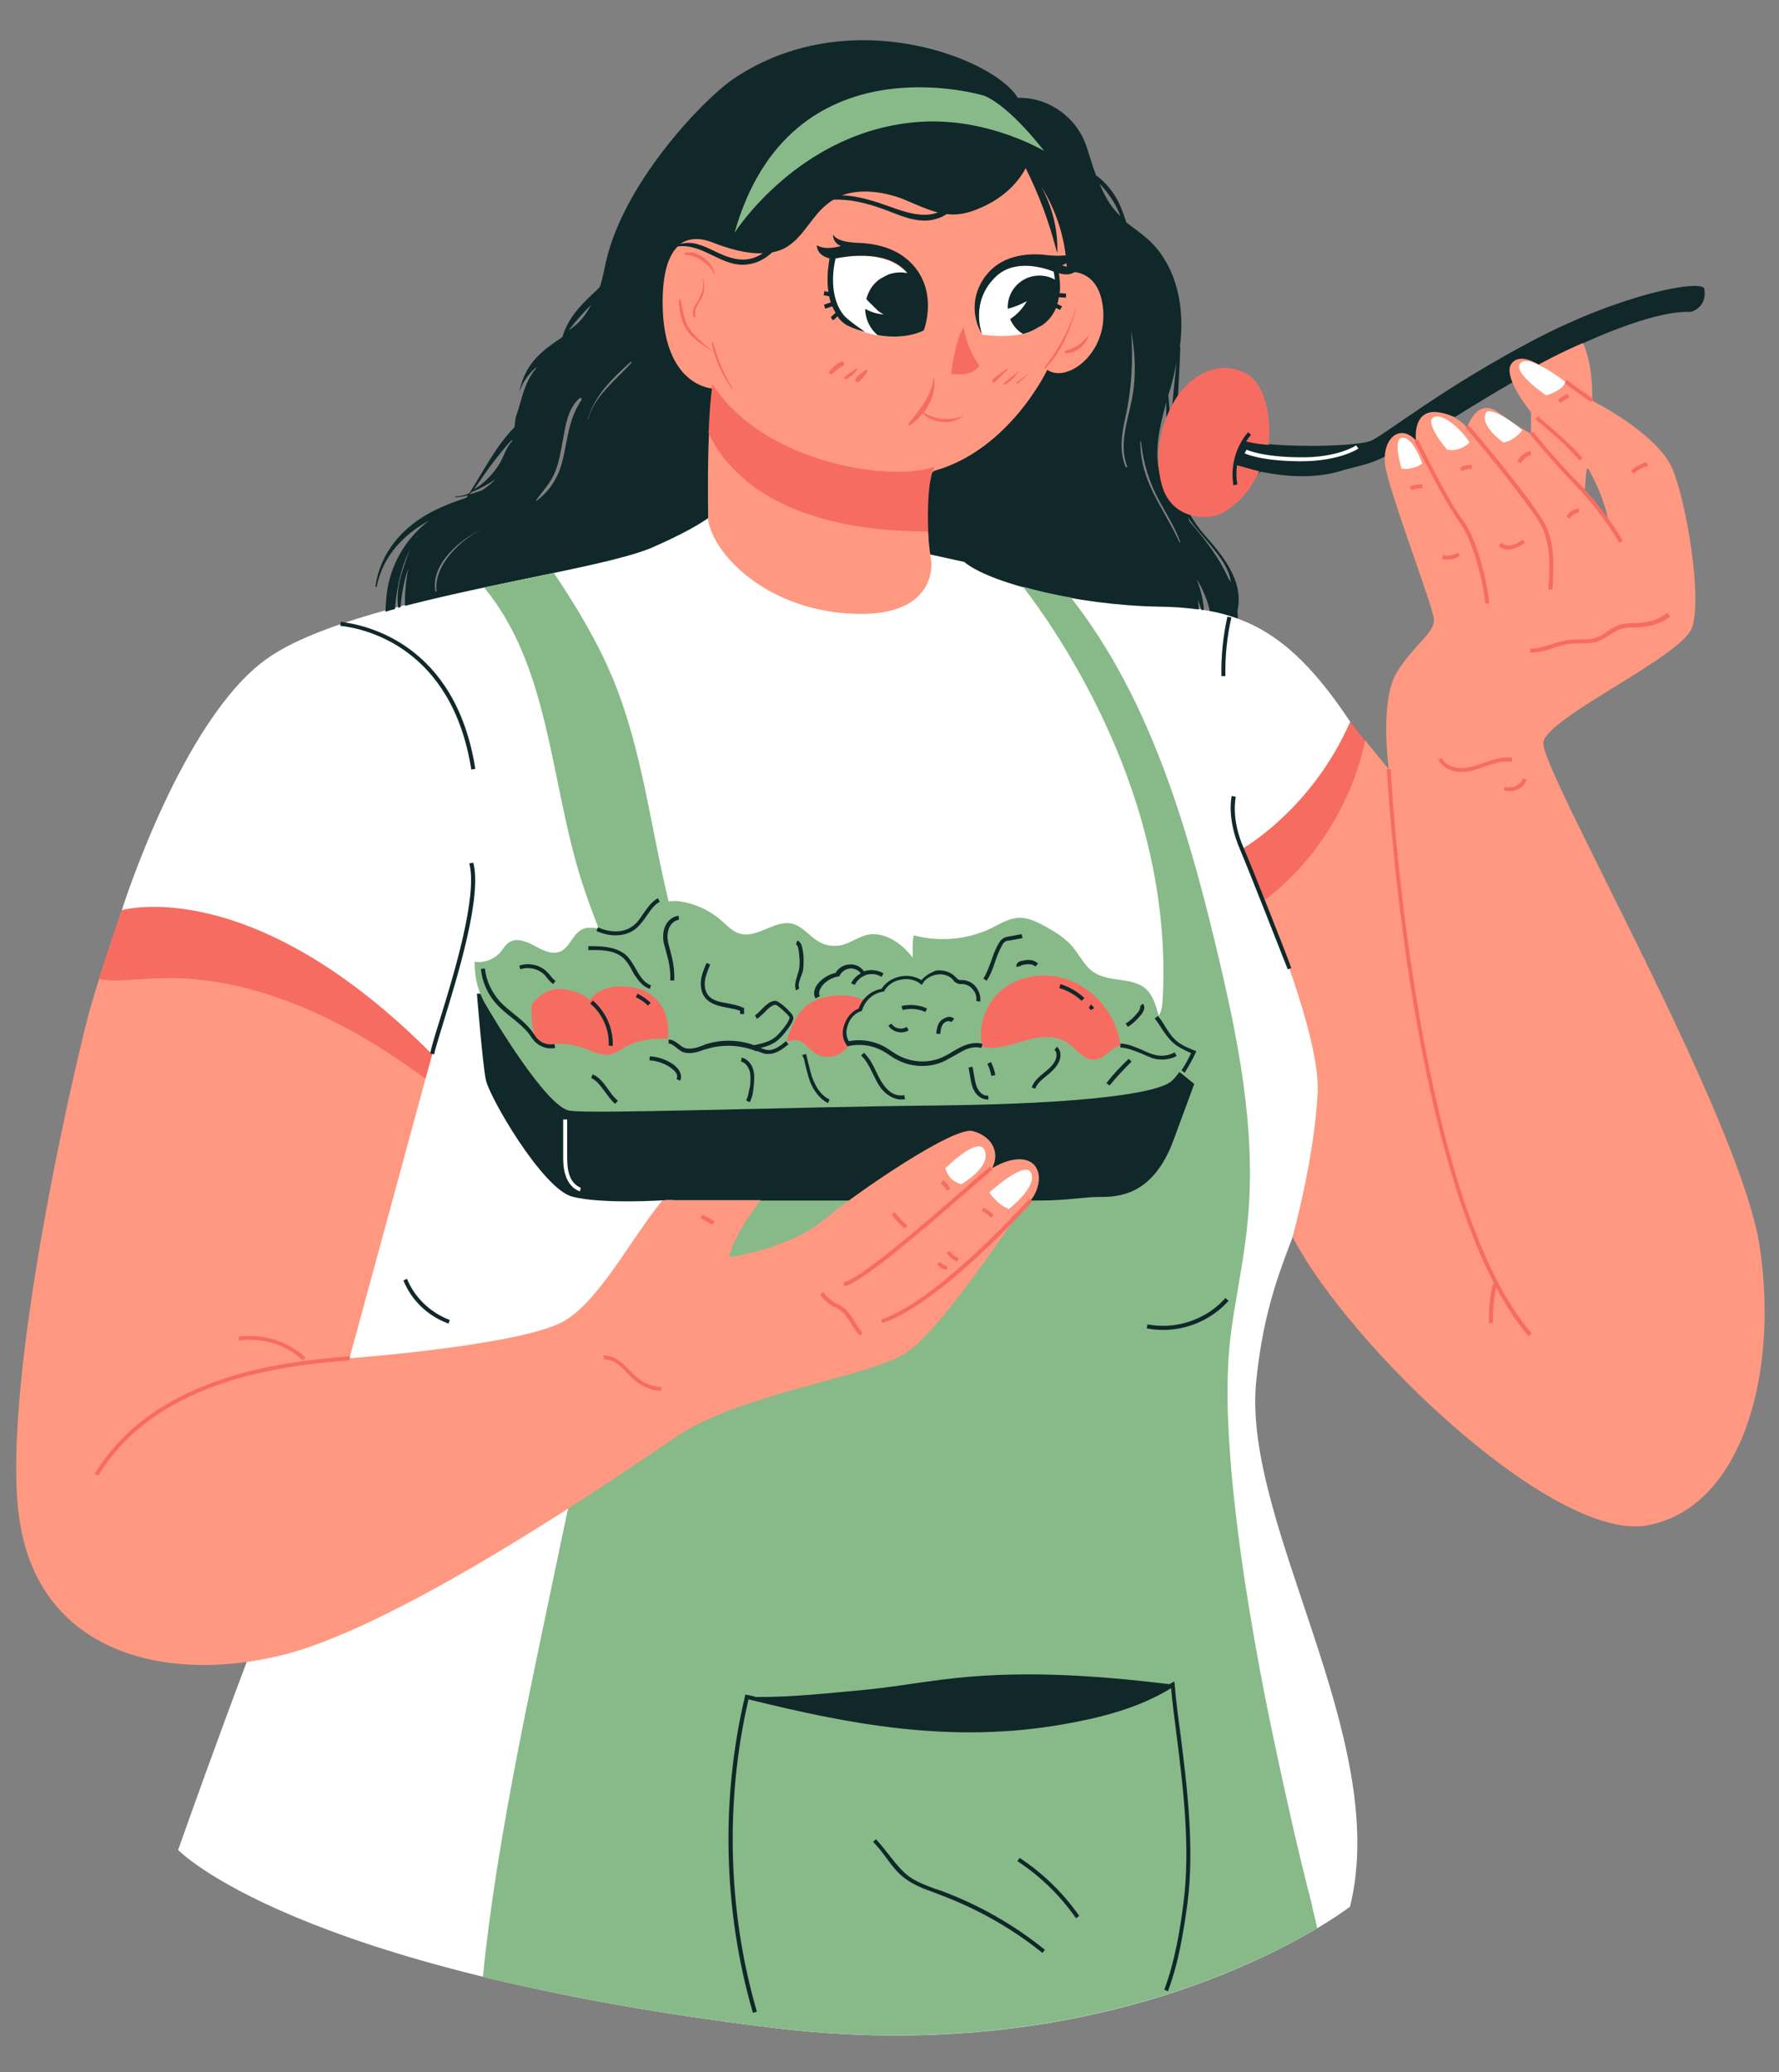
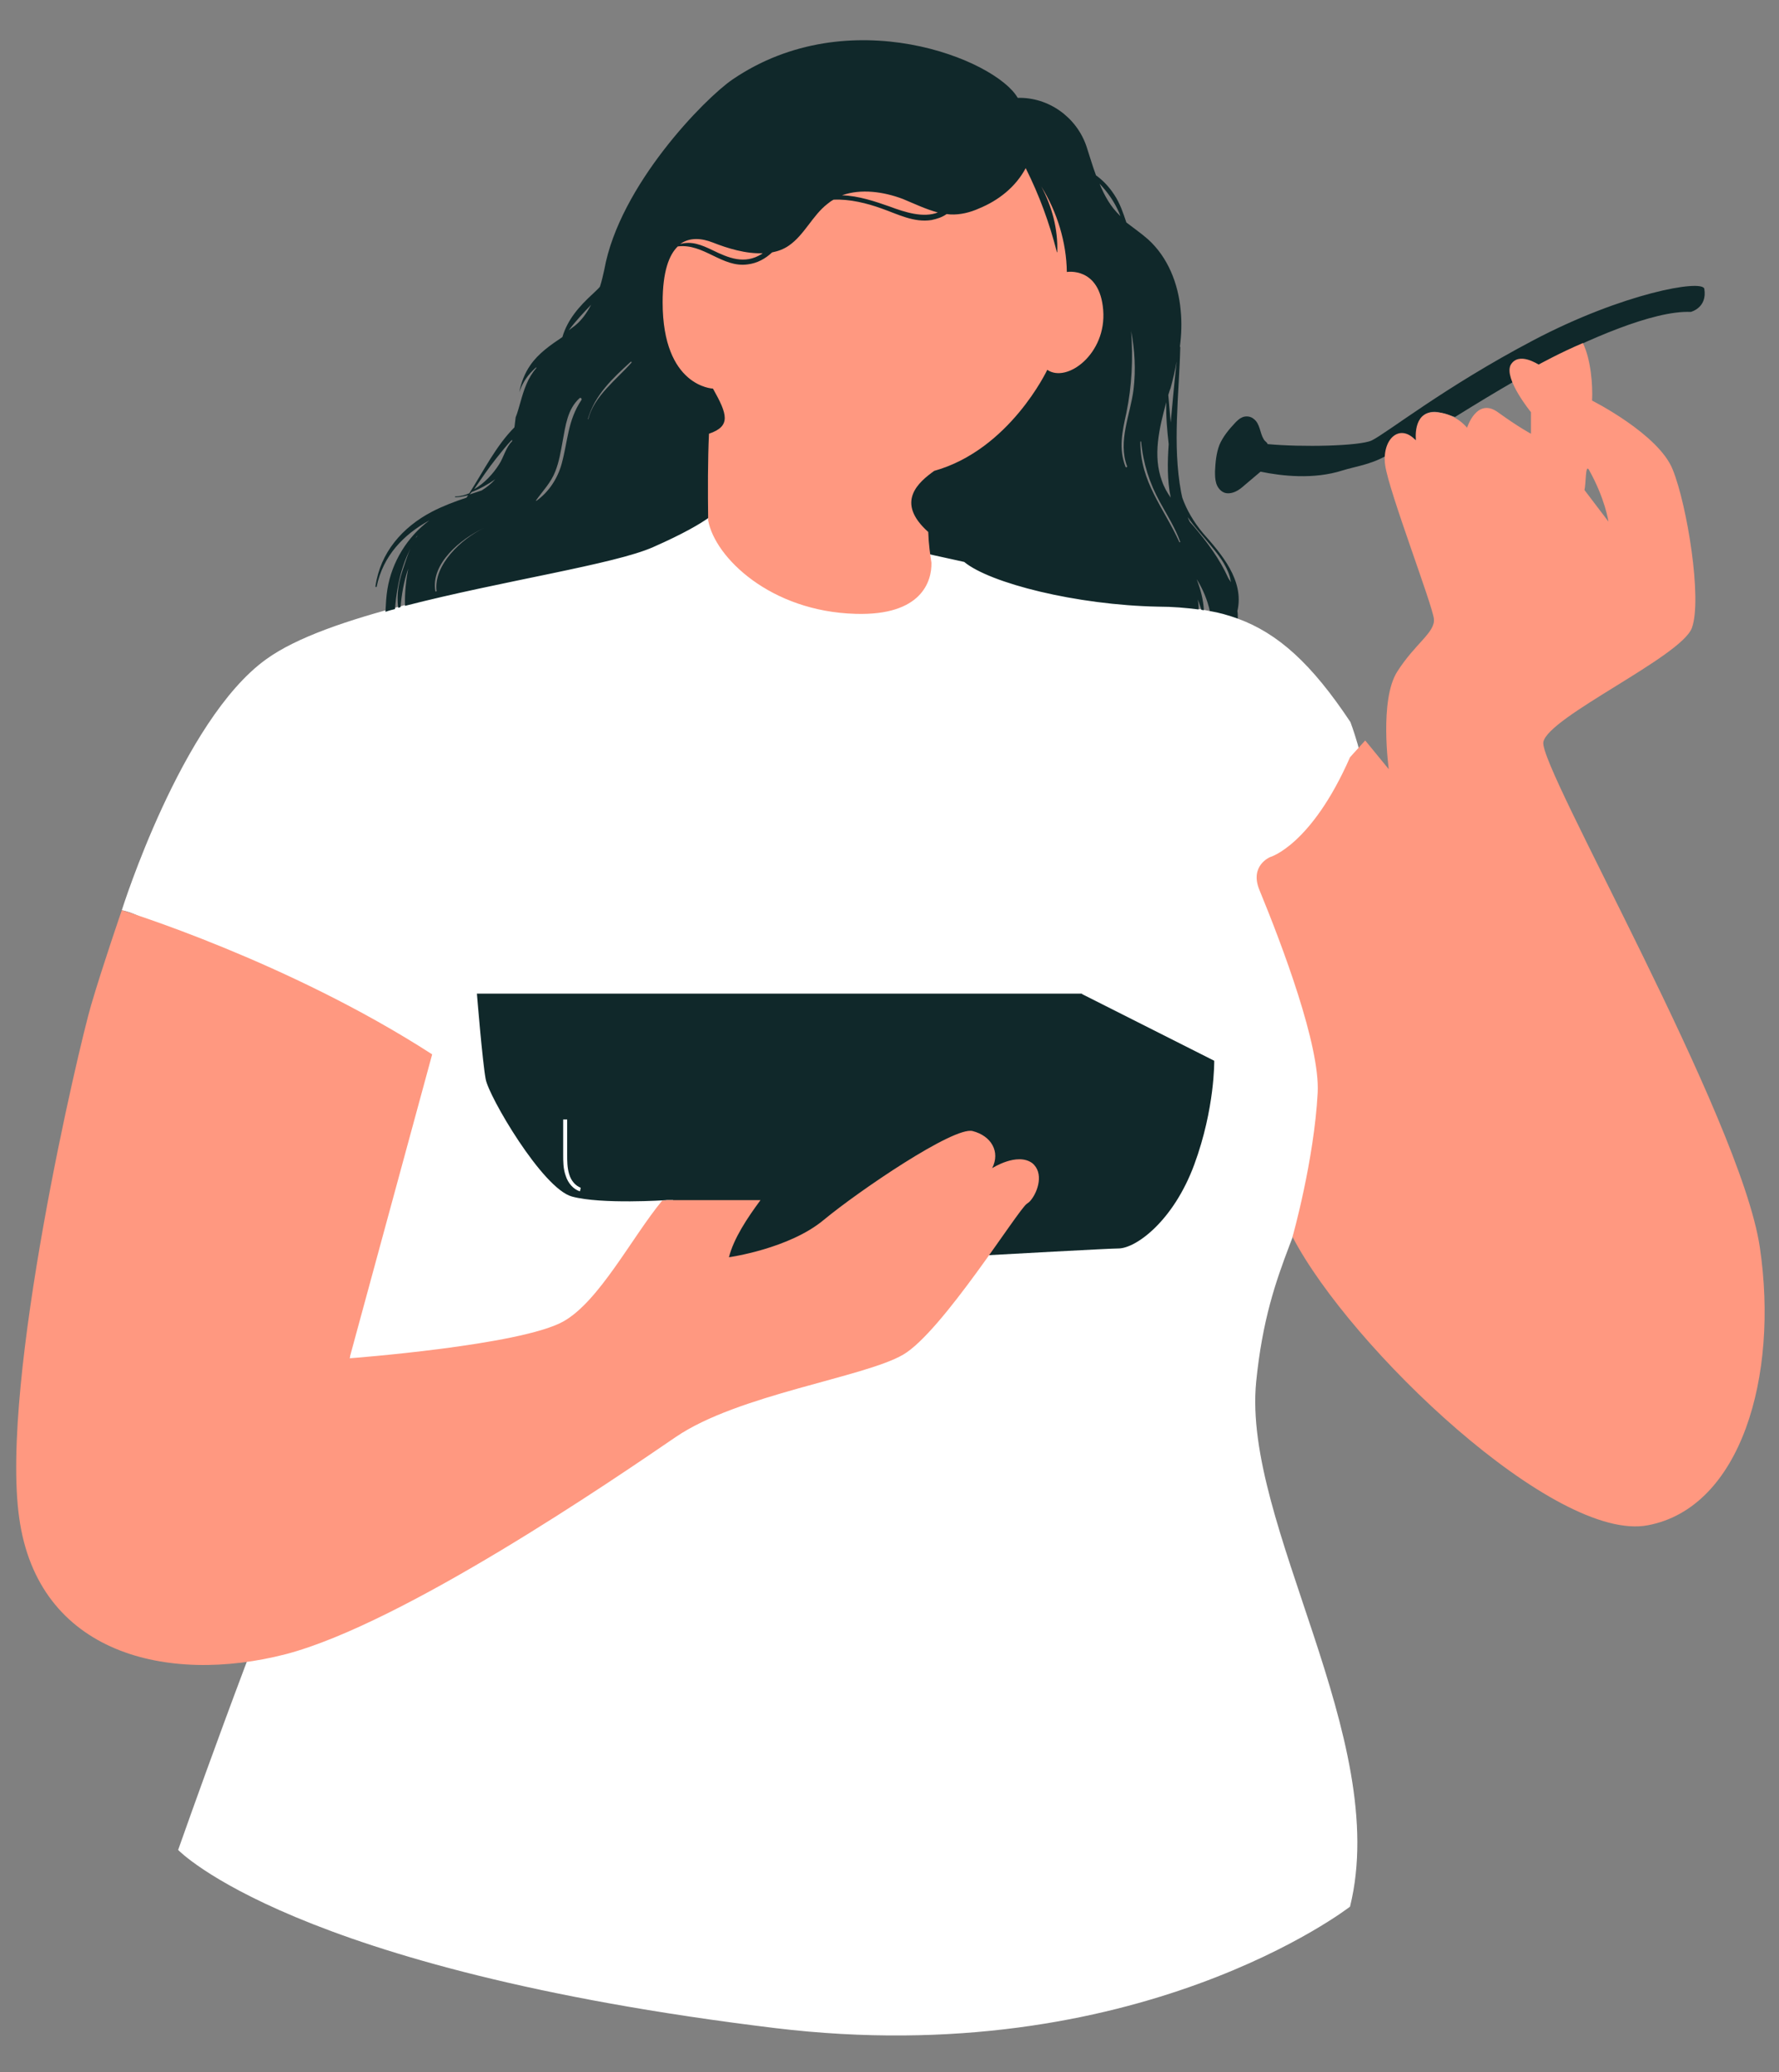
<svg xmlns="http://www.w3.org/2000/svg" fill="#000000" height="518.8" preserveAspectRatio="xMidYMid meet" version="1" viewBox="-4.0 -9.6 445.4 518.8" width="445.4" zoomAndPan="magnify">
  <rect x="-4.0" y="-9.6" width="445.4" height="518.8" fill="#808080" stroke="none" />
  <g id="change1_1">
    <path d="M237,124c6.4,5.3,27.4,12.6,48,13c3.6,0.1,7.9,5.5,11.1,5.9c0.9,0.1,1.8,0.3,2.7,0.5 c2.2-0.4,5.2-1.4,7.1,1.9c10.1,3.7,18.5,11.3,28.2,25.9c0,0,13.2,34.3-3.7,43.4c0,0,0.5,31.6-3,57.5c-3.5,25.9-13.8,33.3-16.9,64.3 c-3.5,35.7,33.9,89.3,23.5,131.4c0,0-53.2,41.4-144,30.4C69,483.5,40.6,453.6,40.6,453.6s20-56.9,32.2-84.7 c12.2-27.9,13.3-60.8,14.5-75.7C88.5,278.3,83,273,83,273s-38-51-56.5-54.7c0,0,14.9-47.5,36.1-62.8c7.7-5.6,20.7-9.9,34.8-13.6 c25.7-10.9,50-15.6,59.7-19.9c15.2-6.8,18-16,18-16L237,124z" fill="#ffffff" />
  </g>
  <g id="change2_1">
    <path d="M419.3,68.5c-9.4-0.4-26,7-38,13.2c-1.6-0.8-5.6-2.4-6.8,0c-0.4,0.7,0.2,3.3,0.4,4.3 c-4.5,2.6-8.8,5.2-14.6,8.8c-1-0.3-3.9-1.3-5.1-1.3c-3.6,0-4.4,3.3-4.5,5.4c0,0.5,0.4,1.5,0,1.8c-2.9-2-7.1,0.2-7.8,3.9 c-4,2.2-7.6,2.6-10.8,3.6c-7.2,2.3-15.2,1.4-20.5,0.3c-1.3,1.1-2.6,2.2-3.9,3.3c-0.8,0.7-1.5,1.3-2.4,1.7c-0.9,0.4-2,0.6-2.9,0.2 c-0.9-0.4-1.6-1.3-1.9-2.3c-0.3-1-0.3-2-0.3-3c0.1-2.2,0.3-4.5,1.1-6.6c0.9-2.1,2.4-3.9,4-5.6c0.5-0.5,1-1,1.7-1.3 c0.9-0.4,2.1-0.3,2.9,0.4c1.6,1.2,1.5,3.5,2.5,5.1c0.2,0.4,0.7,0.7,0.9,1c0,0.1,0,0.2,0.1,0.2c8.6,0.8,22.9,0.5,26-0.9 c3.9-1.9,18.1-13.3,40.5-25.1c22.4-11.8,42.2-15.3,42.8-12.9C423.5,67.5,419.3,68.5,419.3,68.5z M266.9,239.3L300,256 c0,0,0.2,11.9-5,26c-5.2,14.1-14.6,21-19,21c-4.4,0-89.7,5-98,5l-13.5-17.1h-1.7c0,0-16.2,1.1-23.6-0.9s-20.9-25.2-21.6-29.4 c-0.8-4.2-2.2-21.4-2.2-21.4H266.9z M141.4,287.8c-1.3-0.5-2.4-1.7-2.9-3.4c-0.5-1.6-0.5-3.3-0.5-4.9l0-8.8l-1,0l0,8.8 c0,1.7,0,3.5,0.6,5.2c0.6,2,2,3.5,3.6,4L141.4,287.8z M305.8,143.4c0.1,0.6,0.1,1.3,0.1,1.9c-2.2-0.8-4.6-1.5-7-1.9 c-0.6-2.8-1.8-5.6-3.3-8c1,2.6,1.7,5.3,1.8,7.8c-0.2,0-0.4-0.1-0.6-0.1c-0.3-0.9-0.6-1.7-0.9-2.6c0.1,0.7,0.2,1.5,0.2,2.2 c0,0.1,0,0.2,0,0.3c-3.2-0.4-6.5-0.7-10.1-0.7c-20.6-0.4-42.2-5.9-48.6-11.2l-61.3-13.5c0,0-1.4,3.1-16.6,9.8 c-9.7,4.3-37.6,8.4-62.1,14.7c-0.1-3.5,0.3-6.7,0.8-9.3c-1.1,3.2-1.7,6.7-1.9,9.6c-0.2,0.1-0.4,0.1-0.6,0.2 c-0.5-3.6,0.2-6.9,1.5-10.6c0.5-1.4,0.9-2.9,1.6-4.3c-3,5.7-3.7,12.3-3.9,15.2c-0.8,0.2-1.6,0.4-2.4,0.7c0.1-1.9,0.2-3.9,0.5-5.7 c1.1-6.8,5-13.1,10.5-17.2c-6.4,3.5-11.6,8.8-13.2,16.6c0,0.2-0.3,0.1-0.3-0.1c1.2-8.4,6.7-14.8,14.2-18.7c2.7-1.4,5.6-2.5,8.6-3.5 c0.1-0.2,0.3-0.4,0.4-0.6c-1.1,0.3-2.2,0.5-3.2,0.5c-0.1,0-0.1-0.2,0-0.2c1.2,0,2.4-0.3,3.5-0.8c3.6-5.6,6.7-11.9,11.3-16.5 c0.1-0.8,0.2-1.7,0.3-2.5c0.5-1.2,0.8-2.5,1.2-3.8c0.9-3.2,1.8-6,4-8.6c0,0,0-0.1-0.1-0.1c-2,1.8-3.3,3.6-4.2,6.2 c0.5-2.5,1.4-4.8,2.8-6.8c2-2.9,5-5,8-7c1.3-4.4,4.2-7.7,7.7-10.9c0.6-0.6,1.2-1.1,1.7-1.7c0.5-1.5,0.8-3,1.1-4.3 c3.8-21.1,25.2-42.9,32.1-47.6c29.2-19.9,65.9-5,71.4,4.6c7.7-0.2,14.7,4.8,17.2,12.1c0.8,2.4,1.5,4.9,2.4,7.3 c1.8,1.3,3.3,2.9,4.6,4.9c1.4,2.1,2.2,4.5,3,6.9c1.8,1.4,3.7,2.7,5.4,4.2c5,4.5,7.6,11.1,8.2,17.8c0.3,3,0.2,6.1-0.2,9.1 c0,0,0.1,0.1,0.1,0.1c-0.3,12-2,24.4,0.2,36.3c0.1,0.5,0.2,0.9,0.3,1.4c1.1,3.1,2.8,6,5.2,8.9C301.7,129,307.6,135.7,305.8,143.4z M100.5,124.5c-0.2,0.2-0.4,0.5-0.5,0.7c0.1-0.2,0.3-0.3,0.4-0.5C100.5,124.6,100.5,124.5,100.5,124.5z M117,122.7 c-5.6,2.6-13.2,8.8-12,15.7c0,0.2,0.3,0.1,0.3,0C104.5,131.8,111.6,125.3,117,122.7C117.1,122.7,117.1,122.6,117,122.7z M120,110.4 c-1.7,1.2-3.8,2.4-5.9,3.2c-0.2,0.2-0.3,0.4-0.5,0.6c1-0.3,2-0.7,3-1C117.9,112.4,119,111.5,120,110.4z M124.2,100.5 c-1.4,1.4-2.6,3-3.9,4.6c-2,2.5-3.8,5.2-5.6,7.8c2.6-1.5,4.8-3.9,6.3-6.3c1.1-1.7,1.7-4.3,3.2-5.7 C124.2,100.7,124.2,100.6,124.2,100.5z M138.4,73.1c0.5-0.4,1.1-0.8,1.6-1.2c1.6-1.3,2.9-3.1,4-5.2 C142.1,68.7,140.1,70.8,138.4,73.1z M141.1,90.1c-3,2.7-3.5,6.8-4.2,10.6c-0.5,2.7-0.9,5.3-1.9,7.8c-1.1,2.8-3.1,4.8-4.8,7.2 c0,0,0,0.1,0.1,0.1c3.1-2.2,5.3-5.6,6.3-9.2c1.6-5.8,1.5-10.9,5-16.1C141.7,90.1,141.3,89.9,141.1,90.1z M153.9,81 c-4.5,4.1-9,8.3-10.7,14.3c0,0.1,0.1,0.1,0.1,0c1.4-5.7,7.1-9.9,10.8-14.1C154.2,81,154,80.9,153.9,81z M288.5,89.3 c0.2,2.3,0.4,4.6,0.6,6.9c0.5-5.1,0.9-10.2,1.5-15.3c-0.4,2.2-0.9,4.4-1.5,6.6C288.9,88,288.7,88.6,288.5,89.3z M286.9,110.8 c0.5,1.5,1.3,2.9,2.2,4.2c-0.9-4.5-0.8-8.9-0.5-13.4c-0.4-3.5-0.7-7-0.6-10.5C286.2,97.7,284.6,104.5,286.9,110.8z M276.5,44.5 c-0.1-0.3-0.2-0.5-0.3-0.8c-1.2-2.8-2.9-5.2-4.9-7.3c1.2,3,2.8,5.8,5.1,8C276.3,44.4,276.4,44.4,276.5,44.5z M279.2,73.3 C279.2,73.2,279.1,73.2,279.2,73.3c0.5,6.9,0.2,13.7-1.2,20.5c-1,4.6-2,8.9-0.2,13.5c0.1,0.2,0.4,0.1,0.4-0.1 c-2.4-6.3,0.8-12.9,1.6-19.3C280.4,82.9,280.1,78.1,279.2,73.3z M291.5,126.1c-1.3-3.6-3.3-6.7-5.1-10c-2.6-4.7-4.2-9.7-4.7-15.1 c0-0.1-0.2-0.1-0.2,0c0,10.2,5.8,16.4,9.8,25.2C291.4,126.2,291.5,126.1,291.5,126.1z M304.2,136.2c-0.1-0.5-0.2-0.9-0.3-1.4 c-0.9-3.1-3.1-5.8-5.1-8.2c-1.8-2.2-3.8-4.3-5.4-6.7c0.1,0.4,0.3,0.8,0.5,1.2c0.3,0.3,0.6,0.7,0.9,1c3.4,4,6.6,8.3,8.7,13 C303.7,135.5,304,135.8,304.2,136.2z" fill="#10282a" />
  </g>
  <g id="change3_1">
-     <path d="M325.8,473.2c-18.2,10.8-65.8,33.4-135.7,25c-29.6-3.6-53.7-8.1-73.2-12.8c3.5-35.5,12.9-76.7,19.9-110.6 c3.4-16.3,7.3-32.6,14.3-47.6c4-8.6,9.1-16.8,11.7-26c0.9-3.4,1.5-6.8,1.8-10.2h91c8.3,0,11.3-0.9,15.7-0.9 c4.4,0,13.3-0.1,18.5-14.2c5.2-14.1,5.2-14.1,5.2-14.1l-3.7-3c-0.7,0.9-1.3,1.7-1.9,2.2c-3.1,3.1-21.8,5.8-59,6.2 c-39,0.4-86,2.2-91.8,1.3c-5.8-0.9-19.2-23.4-21.2-26.9c-2.6-4.6-2.5-8.5-2.6-10.4c2.4,0.4,5-0.6,6.6-2.5c0.6-0.8,1.1-1.7,2-2.3 c1.8-1.3,4.4-0.3,6.4,0.8c2,1.1,4.3,2.3,6.4,1.5c2.6-1.1,3.3-4.9,6-5.8c0.6-0.2,1.2-0.2,1.8-0.2c0.6,0,1.3,0.1,1.9,0.2 c-1.8-4.6-3.5-9.2-4.9-13.9c-7.3-24.3-7.7-52.1-23.8-71.5c6.1-1.3,12-2.5,17.5-3.6c5.7,8.5,11,17.3,14.9,26.8 c7.2,17.6,9.3,36.9,13.8,55.4c1.3-0.2,2.7-0.1,4,0.2c3.3,0.7,6.4,2.2,9,4.4c1.5,1.3,3,3,4.9,3.5c4.4,1.2,8.7-3.6,13.1-2.5 c2.7,0.7,4.4,3.3,6.8,4.6c1.6,0.9,3.5,1.1,5.3,0.8c2.7-0.6,5-2.6,7.7-2.8c4-0.2,8,2.7,10.3,5.9c0.1-1.8-0.2-3.8,0.3-5.6 c6.4,1.7,13.4,1.1,19.4-1.8c2.2-1.1,4.4-2.5,6.9-2.6c2.4-0.1,4.6,1.1,6.7,2.2c2.5,1.4,4.9,2.9,6.7,5c1.8,2.1,3,4.9,5.3,6.4 c3.9,2.7,9.9,1.1,13.3,4.4c1.7,1.7,2.3,4.1,3,6.5c0.8-1.2,0.9-2.7,1-4.2c0.9-16.2-1.5-32.5-6.3-48c-4.9-15.7-12.1-30.5-21-44.3 c-2.4-3.7-5-7.4-7.7-10.9c3.6,1,7.7,2,12,2.7c19.4,24.7,28.9,56.4,36.3,87.2c5.4,22.5,10.2,45.6,8,68.7c-0.8,8.9-2.7,17.8-4,26.7 c-1.7,11.9-1.1,24.2-0.1,36.2c1.3,14.7,3.5,29.4,6.1,44c2.6,14.8,5.8,29.4,9.1,44.1c1.5,6.6,3.1,13.2,4.8,19.8 C324.7,468.7,325.3,470.9,325.8,473.2z M179.9,48.7c0,0,16.3-25.8,46.5-27.8c17.1-1.1,31,7.3,31,7.3s-8.2-10.9-14.9-13.8 C242.6,14.4,193.8-0.6,179.9,48.7z" fill="#88ba89" />
-   </g>
+     </g>
  <g id="change4_1">
    <path d="M254.1,290.9c-0.3,0.4-0.7,0.7-1,0.9c-2.1,1.3-21.2,32.1-31,37.8c-9.8,5.7-41.4,10-56.9,20.6 c-15.5,10.6-68.2,46.7-97.7,54.4c-29.5,7.6-62,0-66.7-34.2C-4,336.2,15.8,252.3,18.8,242.1c3-10.2,7.7-23.8,7.7-23.8 S68,231,104.2,254.4l-20.7,76.1c0,0,42.7-3.2,53.5-9.2c9-5,17.2-21.1,24.8-30.3c0.7,0,1.2-0.1,1.2-0.1h23.4 c-3.4,4.6-6.7,9.6-7.9,14.3c0,0,15.1-2.1,23.8-9.4c8.7-7.2,32.5-23.4,37.2-22.2c4.7,1.2,7,5.2,4.9,9.3c0,0,6.2-4,10-1.3 C257.4,284,255.9,288.7,254.1,290.9z M381.2,81.7c0,0,5.4-3,11.1-5.4c2,4.1,2.5,10.5,2.3,14.4c0,0,16.7,8.4,20.2,17.3 c3.6,8.9,7.4,32.4,4.8,39.6s-36,22.3-37.2,28.6s49.4,94,54.2,126.5c4.8,32.4-4.8,65.2-28,69.6c-23.2,4.5-74.5-44.4-89-72.2 c0,0,5.4-19.1,6.3-36.1c0.6-11.8-8.8-36.7-14.6-50.8c-2.5-6.1,2.7-8.2,2.7-8.2s10.3-2.9,20-25l3.8-4.2l5.9,7.2 c0,0-2.4-17.3,2.1-24.4c4.5-7.1,9.5-9.8,9.2-13.2c-0.3-3.4-11.3-32-12.2-38.5c-0.9-6.5,3.6-10.7,7.7-6.2c0,0-0.9-7.1,4.5-7.1 c5.3,0,8.3,3.9,8.3,3.9s2.4-7.7,7.7-3.9c5.4,3.9,8.3,5.4,8.3,5.4v-5.4c0,0-6.8-8.3-5.1-11.8C376.2,78.3,381.2,81.7,381.2,81.7 M392.7,113.1l6,7.9c0,0-0.8-5.7-4.9-13C392.9,106.5,393.1,111.5,392.7,113.1z M218.7,42.1c4,1.5,8.5,2.9,12.1,1.5 c-3-0.8-5.9-2.2-8.8-3.4c-4.8-1.8-10.4-2.6-15.2-0.9C210.9,39.4,215.3,40.9,218.7,42.1z M174.3,53c4.1,2,8.1,3.7,12.4,1 c0.1-0.1,0.2-0.2,0.3-0.2c-4.2,0.2-8.8-1.2-12.6-2.7c-2.6-1-5.6-1.4-8.1,0.4C169.1,50.7,171.6,51.7,174.3,53z M272.2,68 c-0.9-10.9-9.1-9.5-9.1-9.5c-0.1-7.4-2.4-15-6.4-21.4c2.7,5,4.2,10.7,4,16.4c0,0.1-0.1,0.1-0.1,0c-1.9-7.4-4.4-14.2-7.8-21 c-2.5,4.7-6.8,8.1-11.7,10.1c-2.2,1-4.7,1.6-7.1,1.5c-0.3,0-0.7-0.1-1-0.1c-1.1,0.8-2.4,1.2-3.8,1.5c-4.4,0.7-8.5-1.5-12.5-2.9 c-3.6-1.3-8-2.4-12-2.2c-0.6,0.3-1.1,0.7-1.6,1.1c-3.7,2.9-5.7,7.7-9.6,10.4c-1.3,0.9-2.7,1.4-4.2,1.7c-1.7,1.6-3.7,2.7-6.1,3 c-6.4,0.9-11-5.3-17.5-4.5c-2.2,2.1-3.8,6.3-3.8,14c0,21.2,12.6,21.6,12.6,21.6c3.6,6.4,4.6,9.4-1,11.3c-0.3,6.6-0.3,14.3-0.2,21.7 c1.7,9.3,15.6,22.8,36.9,23.4c16.6,0.5,19.1-8.2,19-12.8c-0.3-1.9-0.7-4.6-0.8-7.7c-8.4-7.5-2.4-12.5,1.5-15.3 c18.9-5.3,28.3-25.3,28.3-25.3C263.1,86.4,273.1,79,272.2,68z" fill="#ff9880" />
  </g>
  <g id="change5_1">
-     <path d="M311.3,108.4c-1.8,3.6-3.8,7-8.8,10.2c-3.6,2.3-13.1,2.2-15.6-6.7c-1.9-6.8-0.7-13.8,2.5-20 c3.7-7.1,11.1-11.5,18-8.3c3.6,1.6,5.4,6.1,6,10.1c0.4,2.8,0.6,5.4,0.2,8.1c-2.4-0.2-4.4-0.5-5.6-0.9c0.4-0.6,0.8-1.1,1.2-1.6 l-0.7-0.7c-3.1,3.5-4.5,8.6-3.7,13.3l1-0.2c-0.3-1.6-0.3-3.2-0.1-4.8C306.3,107,308.4,107.7,311.3,108.4z M19.7,359.4l0.9,0.5 c15.2-25,48.7-27.7,63-28.9l-0.1-1C69,331.2,35.2,334,19.7,359.4z M243.9,282.5l0.6,0.8c-0.9,0.7-3.2,2.7-6.2,5.3 c-9.8,8.5-26.1,22.8-30.9,23.9l-0.2-1c4.6-1.1,21.4-15.8,30.5-23.7C240.7,285.1,243,283.2,243.9,282.5z M253.7,290.6l0.7,0.7 c-0.9,1-23.1,25.7-37.5,30.4l-0.3-0.9C230.8,316.1,253.5,290.8,253.7,290.6z M394.3,91.1c-3.4-2.4-6.7-4.8-6.7-4.8l0.6-0.8 c0,0,3.3,2.4,6.7,4.8L394.3,91.1z M380.4,95.3l0.7-0.7c0.3,0.3,1.1,1,2.1,1.9c2.4,2.1,6.1,5.2,9,8.6l-0.8,0.6 c-2.8-3.4-6.4-6.5-8.8-8.5C381.5,96.3,380.8,95.7,380.4,95.3z M390.8,112.3c-6.6-6.8-11.7-13.2-11.8-13.2l0.8-0.6 c0.1,0.1,5.1,6.4,11.7,13.1c6.6,6.8,10.8,14.2,10.8,14.2l-0.9,0.5C401.4,126.3,397.3,119,390.8,112.3z M381.8,121.9 c-3-5.5-17.4-22.9-18.8-24.3l0.7-0.7c1.4,1.3,15.8,18.7,19,24.5c2.5,4.6,2.3,10.4,2.1,14.3c0,0.9-0.1,1.6-0.1,2.3h-1 c0-0.7,0-1.4,0.1-2.3C384,132,384.2,126.3,381.8,121.9z M361.5,121.3c-4.1-5.6-11.1-19.9-11.4-20.5l0.9-0.4 c0.1,0.1,7.2,14.9,11.3,20.3c4.1,5.6,6.5,17.9,6.5,20.8h-1C367.8,139,365.5,126.8,361.5,121.3z M414.2,144.7c-2,1.7-4.8,2.7-8.4,2.8 c-0.2,0-0.5,0-0.7,0c-1,0-2,0.1-3,0.3c-1.1,0.3-2,0.9-3.1,1.6c-1,0.6-2,1.3-3.2,1.7c-1.4,0.4-2.8,0.4-4.2,0.4c-0.8,0-1.6,0-2.3,0.1 c-1.5,0.1-3,0.6-4.5,1.1c-1.8,0.6-3.7,1.1-5.6,1.1c0,0-0.1,0-0.1,0l0-1c1.8,0,3.6-0.5,5.4-1.1c1.5-0.5,3.1-1,4.7-1.1 c0.8-0.1,1.6-0.1,2.4-0.1c1.4,0,2.7,0,3.9-0.4c1-0.3,2-0.9,2.9-1.6c1-0.7,2.1-1.4,3.3-1.7c1.1-0.3,2.2-0.3,3.2-0.4 c0.2,0,0.5,0,0.7,0c3.4-0.1,6-1,7.8-2.6L414.2,144.7z M405,109l-0.7-0.7c1.1-1,2.5-1.8,4-2.2l0.3,1C407.2,107.4,406,108.1,405,109z M386.7,91.3l-0.6-0.8c0.7-0.6,1.5-1.1,2.3-1.5l0.5,0.9C388.1,90.3,387.4,90.7,386.7,91.3z M391.2,117.7l0.2,1 c-1,0.2-1.9,0.7-2.4,1.6l-0.8-0.6C388.8,118.6,390,117.9,391.2,117.7z M376.8,106.4l-0.9-0.5c0.6-1.3,1.8-2.2,3.2-2.6l0.3,1 C378.3,104.6,377.3,105.4,376.8,106.4z M373.8,128c-1,0-2-0.3-2.6-1l0.7-0.7c0.6,0.6,1.6,0.8,2.6,0.6c1.1-0.2,2.1-0.9,2.7-1.4 l0.6,0.8c-0.7,0.5-1.8,1.3-3.1,1.5C374.4,127.9,374.1,128,373.8,128z M362.1,108.4l-0.6-0.8c0.9-0.7,2-0.9,3.1-0.7l-0.2,1 C363.6,107.7,362.8,107.9,362.1,108.4z M358.4,130.5c-0.4,0-0.9,0-1.3-0.1l0.2-1c1.2,0.3,2.6,0.1,3.7-0.6l0.5,0.8 C360.6,130.2,359.5,130.5,358.4,130.5z M349.3,113.1l-0.3-0.9c1-0.4,2-0.5,3.1-0.5l0,1C351.2,112.6,350.2,112.8,349.3,113.1z M276.5,252.2c-2.4,0.6-4,3.3-6.4,3.5c-2.9,0.3-4.7-2.9-7.2-4.4c-3-1.9-7-1.3-10.4-0.3c-3.4,1-7,2.3-10.5,1.5 c-1.4-4.6,0.7-10.6,4.3-13.8c3.6-3.2,8.7-4.5,13.4-3.9C268.4,236,275.5,243.5,276.5,252.2z M199.9,254c-1.2-0.8-2-2-3.3-2.8 c-1.1-0.7-2.4-0.2-3.7,0c1.2-3.6,2.6-7.5,5.7-9.5c0.9-0.6,1.8-1,2.8-1.3c2.6-0.8,5.4-1,8.1-0.5c1.1,0.2,2.1,0.5,3,1.2 c-0.6,0.7-1,1.5-1.2,2.3c-3.2,1.1-5.1,5.8-3.1,8.5c0.2,0,0.3-0.1,0.5-0.1c0,0.1-0.1,0.2-0.1,0.2c-0.9,1.4-2.3,2.5-4,2.9 C203,255.3,201.3,254.9,199.9,254z M163.1,250.5c-3.2-0.2-6.8,0.2-9.6,1.6c-1.7,0.8-3.2,2.1-5,2.4c-2.1,0.3-4.2-0.9-6.2-1.6 c-2.1-0.8-4.4-1.2-6.7-1.1c-1.5,0-3,0.3-4.4,0c-0.7-0.1-1-1-1.2-1.6c-0.8-2.5-1-5.5-0.9-8.2c1.4-2,3.5-3.6,6-3.9 c1.2-0.2,2.5,0,3.7,0.3c1.7,0.4,3.6,1.2,4.9,2.4c1.8-2.7,5.4-3.6,8.7-3.4c2,0.1,4,0.5,5.7,1.5C162,241,164,246.1,163.1,250.5z M344.2,183c0,1.1,5.7,106.8,35.3,141.3l-0.8,0.7c-2.9-3.4-5.6-7.5-8.1-12.2c-0.6,2.9-0.9,5.9-0.8,8.9l-1,0c-0.1-3.4,0.2-6.7,1-10 l0.3,0.1C347.8,269,343.3,184,343.2,183L344.2,183z M357,180.2c0.9,1.9,3.2,2.6,5,2.5c1.9,0,3.7-0.7,5.5-1.3l0.6-0.2 c2-0.7,4.3-1.4,6.5-1.1l-0.1,1c-2.1-0.3-4.2,0.4-6.1,1l-0.6,0.2c-1.9,0.7-3.8,1.4-5.8,1.4c0,0-0.1,0-0.1,0c-2.6,0-4.8-1.2-5.8-3.1 L357,180.2z M373.9,188.5c-0.5,0-0.9-0.1-1.4-0.2l0.3-0.9c1.7,0.6,3.9-0.4,4.5-2.1l0.9,0.3C377.7,187.4,375.8,188.5,373.9,188.5z M222.5,298c-1.2-1.1-2.3-2.2-3.3-3.5l0.8-0.6c0.9,1.2,2,2.4,3.2,3.4L222.5,298z M233,304.1l0.8-0.5c0.5,0.8,1.3,1.5,2.2,1.8 l-0.3,0.9C234.6,305.9,233.6,305.1,233,304.1z M233.1,307.3l0.1,1c-0.1,0-0.1,0-0.2,0c-1,0-1.9-0.6-2.4-1.5l0.9-0.4 C231.8,306.9,232.5,307.3,233.1,307.3z M155.7,335.4c1.6,1.4,3.7,2.2,5.9,2.3l-0.1,1c-2.3-0.1-4.6-1.1-6.4-2.5 c-0.8-0.6-1.4-1.3-2.1-2c-0.5-0.5-1-1.1-1.6-1.6c-1-0.9-2.5-2-4.2-1.8l-0.1-1c2-0.1,3.8,1.1,4.9,2.1c0.6,0.5,1.1,1.1,1.6,1.6 C154.3,334.1,154.9,334.8,155.7,335.4z M233,288.5c-0.3-0.7-0.8-1.3-1.5-1.8l0.6-0.8c0.8,0.5,1.4,1.3,1.8,2.2L233,288.5z M241.8,293.7l0.4-0.9c1,0.4,1.9,1.1,2.6,1.8l-0.7,0.7C243.5,294.6,242.7,294,241.8,293.7z M171.9,294.5l3,1.7l-0.5,0.9l-3-1.7 L171.9,294.5z M210,321.3c0.6,1,1.2,2,2,2.8l-0.7,0.7c-0.9-0.9-1.6-1.9-2.2-3c-0.8-1.2-1.5-2.4-2.6-3.2c-0.4-0.3-0.8-0.5-1.3-0.8 c-0.3-0.1-0.6-0.3-0.8-0.4c-1.2-0.7-2.3-1.7-3.1-2.9l0.8-0.6c0.7,1,1.7,1.9,2.8,2.6c0.3,0.2,0.5,0.3,0.8,0.4c0.5,0.3,1,0.5,1.4,0.8 C208.4,318.7,209.2,320,210,321.3z M234.1,84c0,0,1.1-8.4,3.1-11.7c1,4.6,2.1,6.8,4,9.7C239.5,84.3,236.7,84.3,234.1,84z M210.2,85.3c0.2-0.5,0.8-0.9,1.2-1.3c0.5-0.4,0.9-0.7,1.5-1c0.2-0.1,0.4,0.1,0.3,0.3c-0.3,0.6-0.5,1-1,1.5c-0.4,0.4-0.8,1-1.3,1.2 C210.4,86.3,210,85.8,210.2,85.3z M207.5,84.8c0.8-0.9,1.9-1.3,2.8-2.1c0.2-0.2,0.5,0.1,0.3,0.3c-0.4,0.5-0.8,1-1.3,1.4 c-0.5,0.4-0.9,0.7-1.5,0.9C207.5,85.4,207.3,85,207.5,84.8z M203.7,83.3c0.8-0.9,1.7-1.7,2.8-2.3c0.6-0.4,1.2,0.7,0.6,1 c-1,0.5-1.9,1.2-2.7,2C203.9,84.4,203.3,83.7,203.7,83.3z M250.6,86.1c0.9-0.7,1.8-1.3,2.7-2c0.1-0.1,0.2,0.1,0.1,0.1 c-0.9,0.7-1.7,1.5-2.6,2.2C250.6,86.7,250.3,86.3,250.6,86.1z M247.3,86.4c1.1-1.1,2.5-1.9,3.6-3c0.1-0.1,0.2,0,0.1,0.1 c-1,1.3-2,2.6-3.5,3.2C247.4,86.8,247.1,86.6,247.3,86.4z M244.5,85.5c0.4-0.6,1.1-1,1.7-1.4c0.6-0.5,1.3-0.9,1.9-1.3 c0.1-0.1,0.3,0.1,0.2,0.2c-0.6,0.5-1.2,1-1.7,1.6c-0.5,0.5-1,1.1-1.6,1.5C244.6,86.5,244.3,85.8,244.5,85.5z M257.4,82.6 c3.4-4.5,6.2-9.2,7.8-14.7c0-0.1,0.1,0,0.1,0c-1.4,5.5-3.7,10.7-7.6,14.8C257.5,82.9,257.3,82.7,257.4,82.6z M262.8,78.2 c1.1-0.4,2.2-0.7,3.2-1.4c0.9-0.7,1.8-1.5,2.5-2.4c0,0,0.1,0,0.1,0c-0.7,2.3-3.1,4.5-5.7,4.4C262.5,78.8,262.5,78.3,262.8,78.2z M174.5,76.1c1.2,4.1,2.6,7.9,4.9,11.5c0.1,0.1-0.1,0.2-0.2,0.1c-2.4-3.5-4.3-7.3-5-11.5C174.2,76,174.5,75.9,174.5,76.1z M174.6,78.6c-2.3-1.7-5-3.1-6.6-5.5c-1.5-2.2-2-5-2-7.6c0-0.2,0.3-0.3,0.4,0c0.6,2.6,0.8,5.4,2.5,7.6 C170.3,75.1,172.7,76.8,174.6,78.6C174.7,78.5,174.6,78.6,174.6,78.6z M167.5,53.7c1.7-0.4,3.5,0.2,4.9,1.4c1.1,0.9,2.4,2.4,2.5,3.9 c0,0.1-0.2,0.1-0.2,0c-0.3-1.3-1.8-2.5-2.8-3.2c-1.3-1-2.7-1.5-4.4-1.6C167.4,54.1,167.3,53.8,167.5,53.7z M172.1,64 c-0.6,1.9-2.5,3.4-2,5.5c0.1,0.3-0.4,0.4-0.5,0.1c-0.3-1.1,0-2.1,0.6-3c1.2-2.1,2.2-3.7,1.7-6.3c0-0.1,0.1-0.1,0.1,0 C172.3,61.5,172.4,62.8,172.1,64z M223.5,96.4c2.6-3.1,5.7-7,6.2-11.2c0-0.1,0.2-0.1,0.2,0c0.4,3-0.8,6-2.6,8.5 c2.7,1.8,6.8,2.1,9.7,0.9c0.1,0,0.1,0.1,0,0.1c-2.8,2.2-7.5,1.7-10-0.8c-0.9,1.2-2,2.2-3.2,3C223.6,97,223.3,96.6,223.5,96.4z M228.4,123.5c-37-0.1-50.3-14.7-55-24.6c0.2-4.8,0.5-9.1,1-12.3c12.5,19.6,44.2,24.6,55.5,20.7 C228.3,111.1,228.2,117.4,228.4,123.5z M55.9,326.1l-0.2-1c6-0.9,12.4,1.1,16.8,5.2l-0.7,0.7C67.7,327.1,61.6,325.2,55.9,326.1z M104.2,254.4l-1.7,6.1c-11-8.1-22.8-15.2-35.6-19.8c-7.1-2.6-14.5-4.4-22-5.1c-6.6-0.7-12.8,0-19.3,0.3c-1.6,0.1-3.2-0.1-4.8-0.4 c2.7-8.6,5.7-17.2,5.7-17.2S58.9,208.7,104.2,254.4z M334,171.2l3.8,4.7c-3.3,15.2-11.8,29.2-23.9,38.9c-0.5,0.4-1,0.8-1.5,1.1 c-3.1-7.6-5.5-12.9-5.5-12.9S324.3,193.3,334,171.2z" fill="#f76c61" />
-   </g>
+     </g>
  <g id="change1_2">
-     <path d="M377.1,98.1c0,0-1.7,2.6-4.7,3.1c0,0-6.6-4.6-4.1-7.8C368.3,93.4,370.6,92.6,377.1,98.1z M321.2,104.9 c-9.4-0.1-13.1-1.9-13.1-1.9l-0.5,0.9c0.2,0.1,3.9,1.9,13.6,2c0.2,0,0.3,0,0.5,0c9.4,0,14.2-3,14.4-3.2l-0.6-0.8 C335.5,102,330.7,105.1,321.2,104.9z M387.9,86c0,0-0.2,2-4.8,3.4c0,0-8.6-5.8-6.4-8.1C378.8,78.9,387.9,86,387.9,86z M363.9,101.2 c0,0-2.1,2.4-5.6,1.8c0,0-5.8-6.8-3.4-8.1S362.3,98.4,363.9,101.2z M352.1,106.5c0,0-2.7,1.8-5.2,1.2c0,0-2.4-7.7,0.3-7.7 S352.1,106.5,352.1,106.5z M242.6,278.6c1.4,4.2-5.9,8.3-5.9,8.3c-3.5-0.9-4-4-4-4S241.2,274.4,242.6,278.6z M254.1,284 c1.8,3.5-5.5,9.1-5.5,9.1c-2.7-0.9-4.9-4.1-4.9-4.1S252.5,280.9,254.1,284z M222.4,58.1c6,5.9,4.7,15,4.7,15 c-5.7,3.1-18.4,1.8-21.6-5c-1.7-3.6-2-8.5-1-12.8C204.5,55.3,216.4,52.2,222.4,58.1z M260.5,58.7c0.4,2.3,3.5,18.4-18.6,15.5 c0,0-3.4-8.3,3.5-14.7C251.1,54.3,260.5,58.7,260.5,58.7z" fill="#ffffff" />
-   </g>
+     </g>
  <g id="change2_2">
-     <path d="M276.5,252.7l0-1c0,0,0,0,0,0c1.8,0,3.8,0.9,5.7,1.7c0.9,0.4,1.7,0.8,2.5,1c1.8,0.6,3.8,0.4,5.4-0.5l0.5,0.9 c-1.1,0.6-2.4,0.9-3.7,0.9c-0.8,0-1.7-0.1-2.5-0.4c-0.8-0.3-1.7-0.7-2.6-1.1C280,253.5,278.1,252.7,276.5,252.7 C276.5,252.7,276.5,252.7,276.5,252.7z M231.4,246.1c-0.7,0.9-0.9,2-1,3.1l1,0.1c0.1-0.9,0.2-1.9,0.8-2.6c0.3-0.3,0.7-0.6,1.2-0.6 c0.2,0,0.5,0,0.8,0.2l0.7-0.8c-0.4-0.4-0.9-0.5-1.5-0.5C232.6,245.2,231.9,245.6,231.4,246.1z M219.2,246.7l-0.8,0.5 c0.7,1.1,2,1.7,3.3,1.7c0.6,0,1.3-0.2,1.8-0.5l-0.5-0.9C221.7,248.4,219.9,247.9,219.2,246.7z M227.7,243.8l0.4-0.9 c-2-0.9-4.3-1.1-6.4-0.6l0.3,1C223.9,242.8,226,243,227.7,243.8z M185.7,253.6c0.7,0.3,1.4,0.6,2.2,0.7c0.2,0,0.3,0,0.5,0 c1.9,0,3.5-1.2,5-2.4l-0.6-0.8c-1.5,1.2-3,2.4-4.7,2.2c-0.6-0.1-1.1-0.3-1.7-0.5c1.6-0.4,3.1-0.9,4.4-2c0.7-0.6,1.2-1.2,1.7-1.8 c0.7-0.9,1.7-2.1,2.1-3.4c0.1-0.3,0-0.7-0.3-1.2c-0.8-1.1-3.2-3.3-4.1-3.4c-1.3-0.1-2.5,1.1-3.6,2.2c-0.6,0.6-1.1,1.2-1.6,1.4 l0.5,0.9c0.6-0.3,1.2-1,1.9-1.6c0.9-1,1.9-1.9,2.8-1.9c0.6,0.1,3.4,2.7,3.5,3.2c-0.3,1.1-1,2-1.9,3.1c-0.5,0.6-1,1.2-1.6,1.7 c-1.5,1.3-3.6,1.7-5.4,2.1c-3.9-1.4-8.2-1.5-12.2-0.2c-0.2,0.1-0.5,0.2-0.7,0.3c-1.6,0.6-3.3,1.1-4.7,0.5c-0.4-0.2-0.8-0.5-1.2-0.8 c-0.8-0.6-1.5-1.2-2.6-1.2l0,1c0,0,0,0,0,0c0.7,0,1.3,0.5,1.9,1c0.4,0.3,0.9,0.7,1.4,1c1.8,0.8,3.7,0.2,5.4-0.4 c0.2-0.1,0.5-0.2,0.7-0.2c4-1.3,8.6-1.1,12.5,0.5L185.7,253.6z M258.1,259.7l0.5-0.4c2-1.7,3-3.3,2.9-4.9c0-0.8-0.4-1.5-0.9-1.9 l-0.6,0.8c0.3,0.2,0.5,0.6,0.5,1.1c0.1,1.3-0.7,2.6-2.5,4.1l-0.5,0.4c-1.3,1.1-2.7,2.2-3.2,3.8l0.9,0.3 C255.6,261.7,256.9,260.7,258.1,259.7z M240.9,263.2c-0.6-1-0.8-2.2-1-3.4l-0.4-2.3l-1,0.2l0.4,2.3c0.2,1.2,0.4,2.5,1.1,3.7 c0.8,1.3,2,2,3.2,2c0.1,0,0.2,0,0.3,0l-0.1-1C242.4,264.9,241.4,264.1,240.9,263.2z M245.2,259.6c-0.2-1.2-0.6-2.3-1.1-3.3l-0.9,0.5 c0.5,0.9,0.8,2,1,3L245.2,259.6z M279.3,256.2l-0.7-0.7c-2,1.9-3.9,3.9-5.6,6.1l0.8,0.6C275.5,260.1,277.4,258.1,279.3,256.2z M218,263c-1.1-1.2-1.9-2.7-2.6-4.2l-0.1-0.2c-0.8-1.7-1.7-3.4-3-4.6l-0.7,0.7c1.2,1.1,2,2.6,2.8,4.3l0.1,0.2 c0.8,1.6,1.5,3.2,2.8,4.5c1,1,2.6,2,4.3,2c0.3,0,0.7,0,1-0.1l-0.2-1C220.6,265,219,264.1,218,263z M197.5,256.5 c0.4,1.5,0.7,3.1,1.3,4.7c0.7,1.8,2.1,4.2,4.5,5.4l0.4-0.9c-2.2-1-3.4-3.2-4.1-4.9c-0.6-1.4-0.9-3-1.3-4.5c-0.2-0.7-0.3-1.4-0.5-2 l-1,0.3C197.2,255.1,197.4,255.8,197.5,256.5z M182.8,265.9l0.9,0.5c0.7-1.3,0.9-2.8,1-4c0.1-1.3,0.3-2.7-0.1-4.1 c-0.4-1.6-1.6-2.8-2.9-3.1l-0.2,1c1,0.2,1.8,1.2,2.2,2.4c0.3,1.2,0.2,2.6,0.1,3.7C183.5,263.4,183.4,264.8,182.8,265.9z M164.7,257 c-1.7-1.2-3.8-2-6-2.1l-0.1,1c1.9,0.1,3.9,0.8,5.4,1.9c0.6,0.5,1,0.8,1.3,1.3c0.3,0.5,0.3,1.1,0.1,1.5l0.9,0.4 c0.3-0.7,0.3-1.6-0.2-2.4C165.8,257.9,165.1,257.4,164.7,257z M148.3,263.2c-1.1-1.5-2.1-3-3.9-3.8l-0.4,0.9 c1.5,0.7,2.4,2.1,3.5,3.5c0.7,1,1.5,2.1,2.5,3l0.7-0.8C149.7,265.2,149,264.2,148.3,263.2z M162.9,229.2c0.1,0.5,0.3,1,0.4,1.5 c0.4,1.7,0.6,3.4,0.5,5.2l1,0c0.1-1.8-0.1-3.7-0.5-5.5c-0.1-0.5-0.3-1.1-0.4-1.6c-0.2-0.7-0.4-1.5-0.6-2.3c-0.3-1.5-0.2-2.7,0.2-3.7 c0.5-1.2,1.5-2,2.5-2.1l-0.1-1c-1.4,0.1-2.8,1.2-3.4,2.7c-0.5,1.2-0.6,2.6-0.3,4.2C162.5,227.6,162.7,228.4,162.9,229.2z M158.7,238 l0.3-0.9c-1.6-0.5-2.6-2.1-3.3-3.2c-0.2-0.3-0.3-0.6-0.5-0.9c-0.7-1.2-1.4-2.4-2.4-3.4c-2.5-2.2-6-2.3-9.5-2.3l0,1 c3.2-0.1,6.6,0,8.8,2c0.9,0.9,1.6,2,2.2,3.2c0.2,0.3,0.3,0.6,0.5,0.9C155.6,235.6,156.8,237.4,158.7,238z M133.8,234.7 c-0.3-0.4-0.7-0.8-1.1-1.2c-1.8-1.6-4.5-2.1-6.7-1.3l0.3,0.9c1.9-0.7,4.2-0.2,5.7,1.1c0.4,0.3,0.7,0.7,1,1.1 c0.4,0.5,0.9,1.1,1.5,1.5l0.6-0.8C134.6,235.7,134.2,235.2,133.8,234.7z M196.1,237.9c-0.2-0.5-0.2-1.2,0.1-2 c0.1-0.3,0.2-0.6,0.3-0.9c0.2-0.4,0.3-0.9,0.5-1.4c0.2-1,0.2-1.9,0.2-2.8c0-1-0.1-2-0.3-2.9c-0.1-0.4-0.3-1.7-1.3-2l-0.3,1 c0.3,0.1,0.5,0.5,0.6,1.2c0.2,0.9,0.2,1.9,0.3,2.8c0,0.8,0,1.6-0.2,2.5c-0.1,0.4-0.3,0.8-0.4,1.3c-0.1,0.3-0.2,0.7-0.3,1 c-0.3,1.1-0.3,1.9,0,2.7L196.1,237.9z M247.6,226.2c0.3-0.2,0.7-0.3,1.1-0.3l3.3-0.6l-0.2-1l-3.3,0.6c-0.5,0.1-1,0.2-1.4,0.5 c-0.5,0.3-0.8,0.8-1.1,1.3c-0.8,1.3-1.3,2.8-1.8,4.2c-0.6,1.6-1.1,3.1-2,4.5l0.8,0.6c1-1.5,1.6-3.1,2.1-4.7c0.5-1.4,1-2.8,1.7-4 C247,226.8,247.3,226.4,247.6,226.2z M281.9,244.2c0.7-1,0.8-1.9,0.2-2.5l-0.7,0.7c0.2,0.2,0,0.7-0.3,1.2c-0.9,1.2-2,2.3-3.3,3.1 l0.6,0.8C279.7,246.7,280.9,245.5,281.9,244.2z M155.1,223c1.1-0.9,2-2.1,2.8-3.3c1-1.4,1.9-2.8,3.3-3.5l-0.5-0.9 c-1.6,0.9-2.6,2.4-3.6,3.8c-0.8,1.2-1.5,2.3-2.6,3.1c-2.6,2.1-6.4,1.5-8.8,0.4l-0.4,0.9c1.6,0.7,3.2,1.1,4.8,1.1 C151.9,224.6,153.7,224.1,155.1,223z M226.7,235.8c-1.5-0.9-3.4-1.3-5.3-0.9c-2,0.4-3.7,1.5-4.7,3.1c-2.6,0.4-4.9,2.4-5.7,4.9 c-1.7,0.7-3.1,2.3-3.7,4.3c-0.6,1.8-0.3,3.6,0.7,4.9l0.2,0.3l0.3-0.1c2.8-0.6,5.9-0.2,8.4,1.2c0.6,0.3,1.2,0.7,1.8,1.1 c0.6,0.4,1.2,0.8,1.8,1.1c2,1.1,4.2,1.6,6.4,1.6c2,0,3.9-0.4,5.7-1.3c0.8-0.4,1.6-0.9,2.4-1.3c0.7-0.4,1.4-0.8,2.1-1.2 c1.2-0.6,3-1.2,4.6-0.7l0.3-1c-1.5-0.5-3.4-0.2-5.3,0.7c-0.8,0.4-1.5,0.8-2.2,1.2c-0.7,0.5-1.5,0.9-2.3,1.3 c-3.5,1.7-7.8,1.5-11.2-0.3c-0.6-0.3-1.2-0.7-1.8-1.1c-0.6-0.4-1.2-0.8-1.9-1.2c-2.7-1.4-5.8-1.9-8.8-1.3c-0.6-1-0.8-2.4-0.3-3.8 c0.5-1.8,1.8-3.2,3.3-3.7l0.3-0.1l0.1-0.3c0.7-2.3,2.8-4.2,5.2-4.5l0.2,0l0.1-0.2c0.8-1.4,2.3-2.5,4.1-2.8c1.8-0.4,3.6,0,4.9,1 l0.4,0.3l0.3-0.5c0.7-1.1,2.1-1.9,3.6-2.1c1.5-0.2,3,0.3,3.9,1.3l0.1,0.2c0.2,0.3,0.5,0.5,0.9,0.7c0.4,0.2,0.8,0.2,1.2,0.2l0.3,0 c1,0.1,1.9,0.6,2.5,1.4c0.7,0.8,1,1.9,0.8,2.8l1,0.2c0.2-1.2-0.2-2.5-1-3.6c-0.8-1.1-2-1.7-3.3-1.8c-0.1,0-0.2,0-0.3,0 c-0.3,0-0.6,0-0.8-0.1c-0.2-0.1-0.4-0.3-0.6-0.5l-0.2-0.2c-1.1-1.2-2.9-1.8-4.8-1.6C229.1,233.9,227.6,234.7,226.7,235.8z M130.8,250.7c-0.5-0.4-0.8-0.9-1.2-1.5c-0.2-0.2-0.3-0.5-0.5-0.7c-1.3-1.7-2.9-3-4.4-4.2c-1.2-1-2.5-2-3.6-3.2 c-2-2.3-3.4-5.2-3.7-8.2l-1,0.1c0.3,3.2,1.7,6.4,3.9,8.8c1.1,1.2,2.4,2.3,3.7,3.3c1.6,1.3,3.1,2.5,4.3,4c0.2,0.2,0.3,0.4,0.5,0.7 c0.4,0.6,0.8,1.1,1.3,1.6c1,0.9,2.4,1.5,3.7,1.5c0.4,0,0.8,0,1.2-0.1l-0.2-1C133.4,252.1,131.8,251.7,130.8,250.7z M148.4,252.2 l1,0.1c0.2-4.3-1.7-8.6-5-11.4l-0.6,0.8C146.8,244.2,148.6,248.2,148.4,252.2z M155.6,239.2l-0.4,0.9c1.1,0.5,2.2,1.2,3,2.1l0.7-0.7 C158,240.6,156.8,239.8,155.6,239.2z M267.5,240.3c-1.7-1.6-3.8-2.8-6-3.5l-0.3,1c2.1,0.6,4,1.7,5.6,3.2L267.5,240.3z M269,243.3 l0.9-0.4c-0.1-0.4-0.4-0.7-0.8-1l-0.5,0.9C268.8,242.9,269,243.1,269,243.3z M201.3,239.8c-0.5-0.6-0.1-1.6,0.4-2.4 c1-1.3,2.5-2.2,4.1-2.5l0.3,0l0.1-0.2c0.5-1,1.5-1.7,2.6-1.8c1-0.1,2.1,0.4,2.7,1.2c-1,0.6-1.9,1.4-2.4,2.5l0.9,0.4 c0.6-1.2,1.7-2.1,2.9-2.5c1.3-0.4,2.7-0.2,3.8,0.5l0.5-0.9c-1.4-0.8-3.1-1-4.6-0.6c-0.1,0-0.2,0.1-0.3,0.1l0,0 c-0.8-1.2-2.3-1.9-3.8-1.7c-1.4,0.1-2.6,0.9-3.3,2.1c-1.8,0.4-3.4,1.4-4.5,2.8c-0.7,0.9-1.3,2.4-0.5,3.6L201.3,239.8z M251.5,232.3 c0-0.1,0.2-0.2,0.5-0.3c1-0.2,2.4-0.4,3.2,0.4l0.7-0.7c-0.8-0.9-2.2-1.2-4.1-0.7c-0.2,0-0.9,0.2-1.2,0.7c-0.1,0.2-0.2,0.5-0.1,0.8 L251.5,232.3z M289.6,251.4c1.3,1.2,3.1,2,4.6,2.7c-0.7,1.5-1.5,3-2.4,4.3l0.8,0.6c1-1.6,1.9-3.2,2.7-4.9l0.2-0.5l-0.5-0.2 c-1.7-0.7-3.5-1.4-4.8-2.7c-1-0.9-1.7-2.1-2.5-3.3c-0.5-0.9-1.1-1.8-1.8-2.6l-0.8,0.6c0.6,0.8,1.2,1.6,1.7,2.5 C287.7,249.2,288.5,250.4,289.6,251.4z M178,242.7c1.1,0.2,2.3,0.4,3.3,0.8l0,0.8l1,0l0-1.5l-0.3-0.1c-1.2-0.6-2.5-0.8-3.9-1.1 c-1.8-0.3-3.6-0.6-4.7-1.9c-0.8-0.9-1.1-2.3-0.9-3.8c0.2-1.4,0.8-2.7,1.3-4l-0.9-0.4c-0.6,1.4-1.2,2.8-1.4,4.3 c-0.2,1.8,0.2,3.4,1.1,4.5C174.1,242,176.1,242.3,178,242.7z M81.3,146.1l-0.1,1c6.5,0.7,28,5.6,32.8,36l1-0.2 C110.1,151.8,88,146.9,81.3,146.1z M113.5,206.6c2.1,8.1-3.8,27.6-7.4,39.2c-1.2,3.8-2.1,6.8-2.4,8.4l1,0.2c0.3-1.6,1.3-4.6,2.4-8.3 c3.6-11.7,9.6-31.3,7.4-39.7L113.5,206.6z M283.3,322l-0.2,1c1.4,0.3,2.8,0.4,4.2,0.4c6.1,0,12.2-2.7,16.3-7.3l-0.8-0.7 C298.1,320.8,290.4,323.4,283.3,322z M290.1,412.2l-0.1-0.8l-0.7,0.4c-0.2,0.1-0.4,0.2-0.5,0.3c-19.1-2.3-38.2-3.6-57.3-1.1 c-6.3,0.8-12.6,1.9-18.9,2.5c-8.8,0.8-18.4,1.9-27.3,1.8c-0.7-0.2-1.4-0.4-2.2-0.5l-0.5-0.1l-0.1,0.5c-6.1,25.7-5.4,53.8,2,79.2 l1-0.3c-7.3-25-8-52.8-2.1-78.2c24.4,6,50.6,11.4,79.6,6.1c7.8-1.4,17.8-3.7,26.2-8.9c0.3,3.5,0.8,7.2,1.3,11.2 c1.7,13.4,3.6,28.6,1.8,42.6c-0.9,7.1-2.2,14.7-4.8,21.7l0.9,0.4c2.7-7.1,3.9-14.8,4.9-22c1.8-14.1-0.1-29.3-1.8-42.8 C290.9,419.9,290.4,415.9,290.1,412.2z M230.3,463.4c-2.4-0.9-4.9-1.8-6.9-3.3c-1.8-1.4-3.2-3.2-4.7-5.1c-1.1-1.4-2.2-2.8-3.4-4.1 l-0.7,0.7c1.2,1.2,2.3,2.6,3.3,4c1.4,1.9,2.9,3.9,4.9,5.3c2.2,1.6,4.7,2.5,7.2,3.4l1,0.4c9.4,3.5,18.2,8.4,26,14.7l0.6-0.8 c-7.9-6.4-16.8-11.4-26.3-14.9L230.3,463.4z M251.3,455.6l-0.6,0.8c5.8,3.8,10.7,8.6,14.7,14.3l0.8-0.6 C262.2,464.4,257.2,459.5,251.3,455.6z M97.9,310.6l-0.9,0.4c2,5,6.2,9,11.3,10.8l0.3-0.9C103.8,319.1,99.8,315.3,97.9,310.6z M307.4,202.8c-3.3-7.5-2-12.8-2-12.9l-1-0.2c-0.1,0.2-1.3,5.7,2.1,13.5c2,4.7,11.4,28.6,11.9,29.9l0.9-0.3 C318.7,230.9,309.4,207.3,307.4,202.8z M304.3,145l-1-0.2c-1.1,4.9-1.6,9.9-1.5,14.9l1,0C302.7,154.7,303.2,149.8,304.3,145z M203.7,55.1c-0.3,1.5-0.8,4.9-0.3,8.4l-1-0.2l-0.2,1l1.4,0.3c0.1,0.5,0.2,1,0.4,1.5c-0.6,0.2-1.1,0.4-1.7,0.6l0.3,1 c0.6-0.2,1.2-0.4,1.8-0.6c0.2,0.6,0.5,1.1,0.8,1.6c-0.4,0.4-0.8,0.8-1.2,1.1l0.5,0.8c0.5-0.3,0.9-0.7,1.2-1c0.3,0.5,0.7,1,1.2,1.4 c1.3,1.4,5.7,2.5,5.7,2.5s-3.9-2.6-5.2-4c-4.1-4.8-2.7-12.4-2.2-14.4c2.5-0.5,12.1-2.2,17.3,2.9c0.3,0.3,0.5,0.5,0.7,0.8 c0,0,0,0,0,0c-0.6-0.1-1.1-0.2-1.7-0.2c-1.1,0-2.1,0.2-3,0.5c0,0-1.5,0.7-2.4,1.3c-1.6,1.2-2.7,2.9-3.2,4.9c0.5,0.5,0.9,1,1.4,1.4 c0.9,0.9,1.8,2,3,2.4c-1.6,0-3.2-0.6-4.6-1.3c0,0,0,0-0.1,0c0.1,2.6,1.2,4.9,3.1,6.5c4.2,0.8,8.8,0.3,11.6-1.2l0,0l0,0 c0,0,4.1-10.6-4.1-17.7c-3.7-3.2-8.7-4.1-12.5-4.2c-2.6-0.1-5.4-0.6-6.1-2.1c0,0-0.3,1.9,1.9,2.9c-4.2,1.2-6-0.2-6-0.2 C200.6,54,202.5,54.8,203.7,55.1z M245.5,59.5c4.7-4.3,11.9-2.1,14.3-1.1c0.1,0.7,0.3,1.4,0.3,2c-1.1-0.6-2.4-1-3.9-1 c-4.3,0-7.9,3.5-7.9,7.9c0,0.2,0,0.3,0,0.4c1.7-0.4,3.3-1.1,4.8-1.9c-1,1.8-2.5,3.4-4.2,4.5c0.7,1.6,1.8,2.9,3.2,3.7 c1.7-0.4,3.1-1.1,4.3-1.9c-0.2,0.1-0.3,0.2-0.3,0.2s2.8-1.2,4.3-4.8c0.3,0.2,0.7,0.3,1,0.5l0.5-0.9c-0.4-0.2-0.8-0.4-1.2-0.6 c0.2-0.5,0.3-1.1,0.4-1.7c0.6,0.1,1.2,0.1,1.8,0.1l0-1c-0.6,0-1.1-0.1-1.6-0.1c0.2-1.4,0.1-3.1-0.2-5c1.3,0.4,3.9,0.8,5-1.6 c0,0-1.6,0.7-4.2-0.4c0,0,1.7-0.3,2.9-2.7c0,0-3.1,0.6-6.4,0.2c-3.8-0.5-11-0.6-15.4,4.9c-4.3,5.3-3.3,11.5-1.1,14.9 C241.9,74.2,238.6,65.9,245.5,59.5z" fill="#10282a" />
-   </g>
+     </g>
</svg>